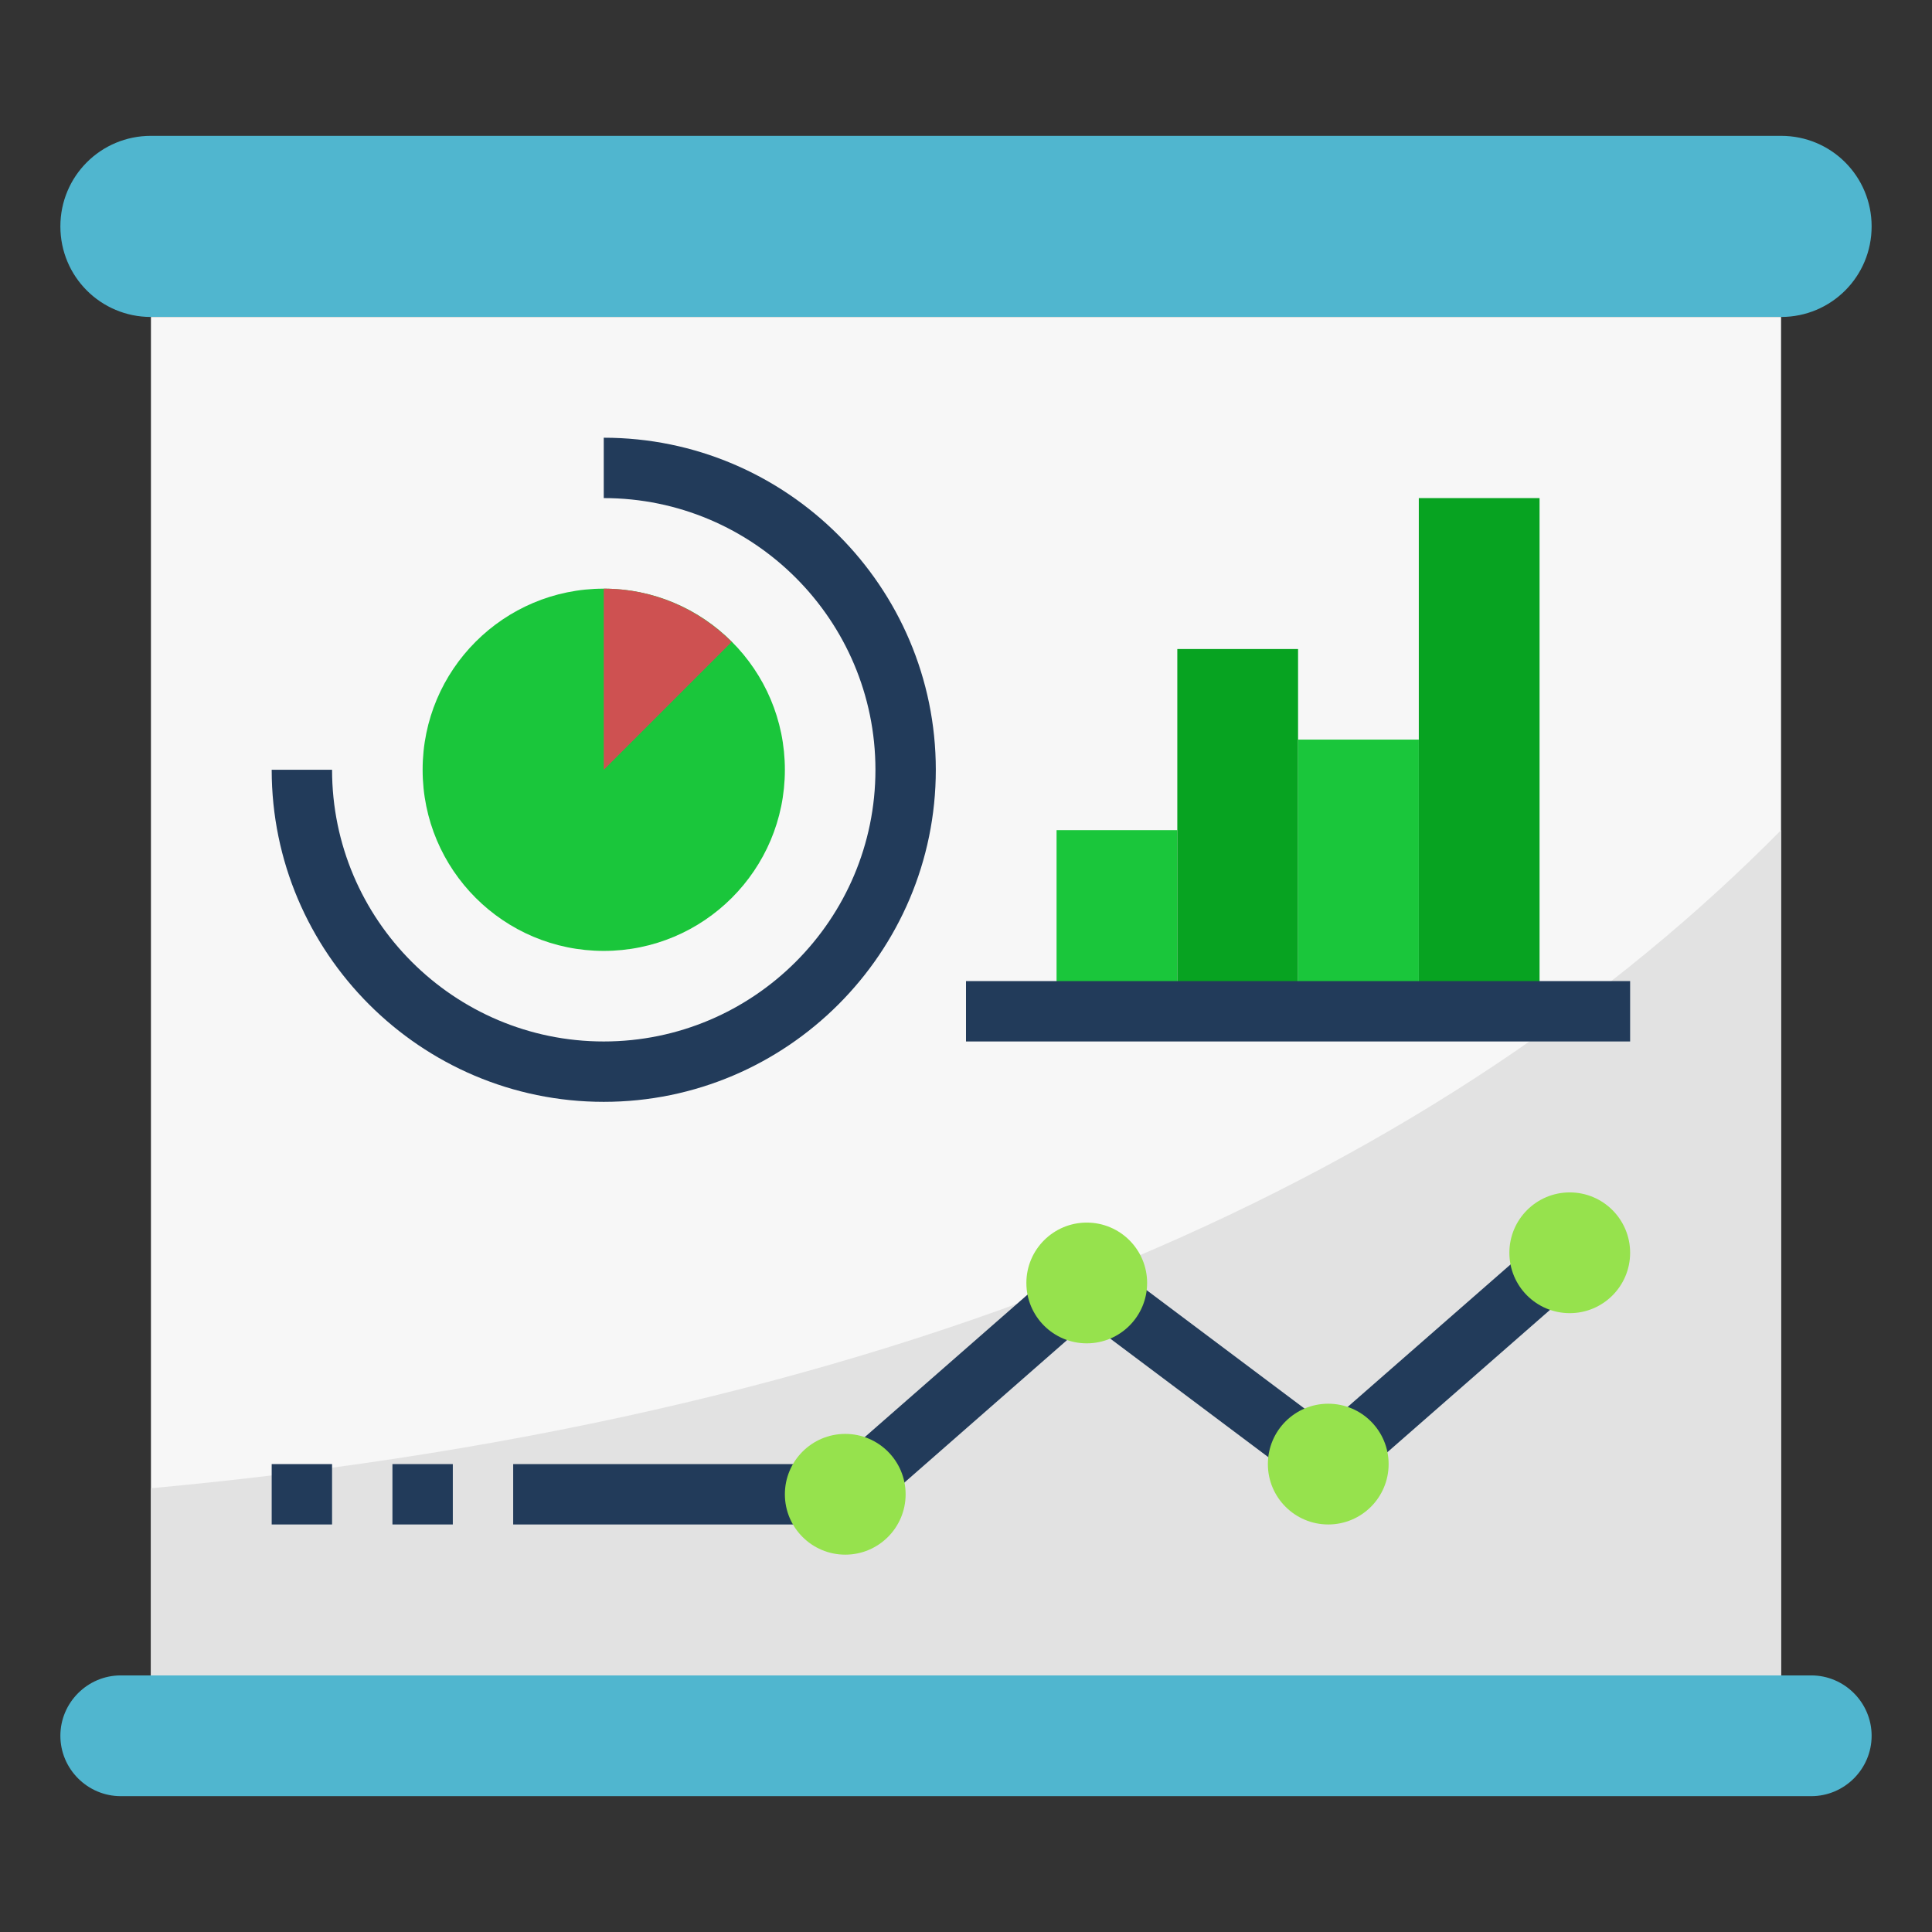
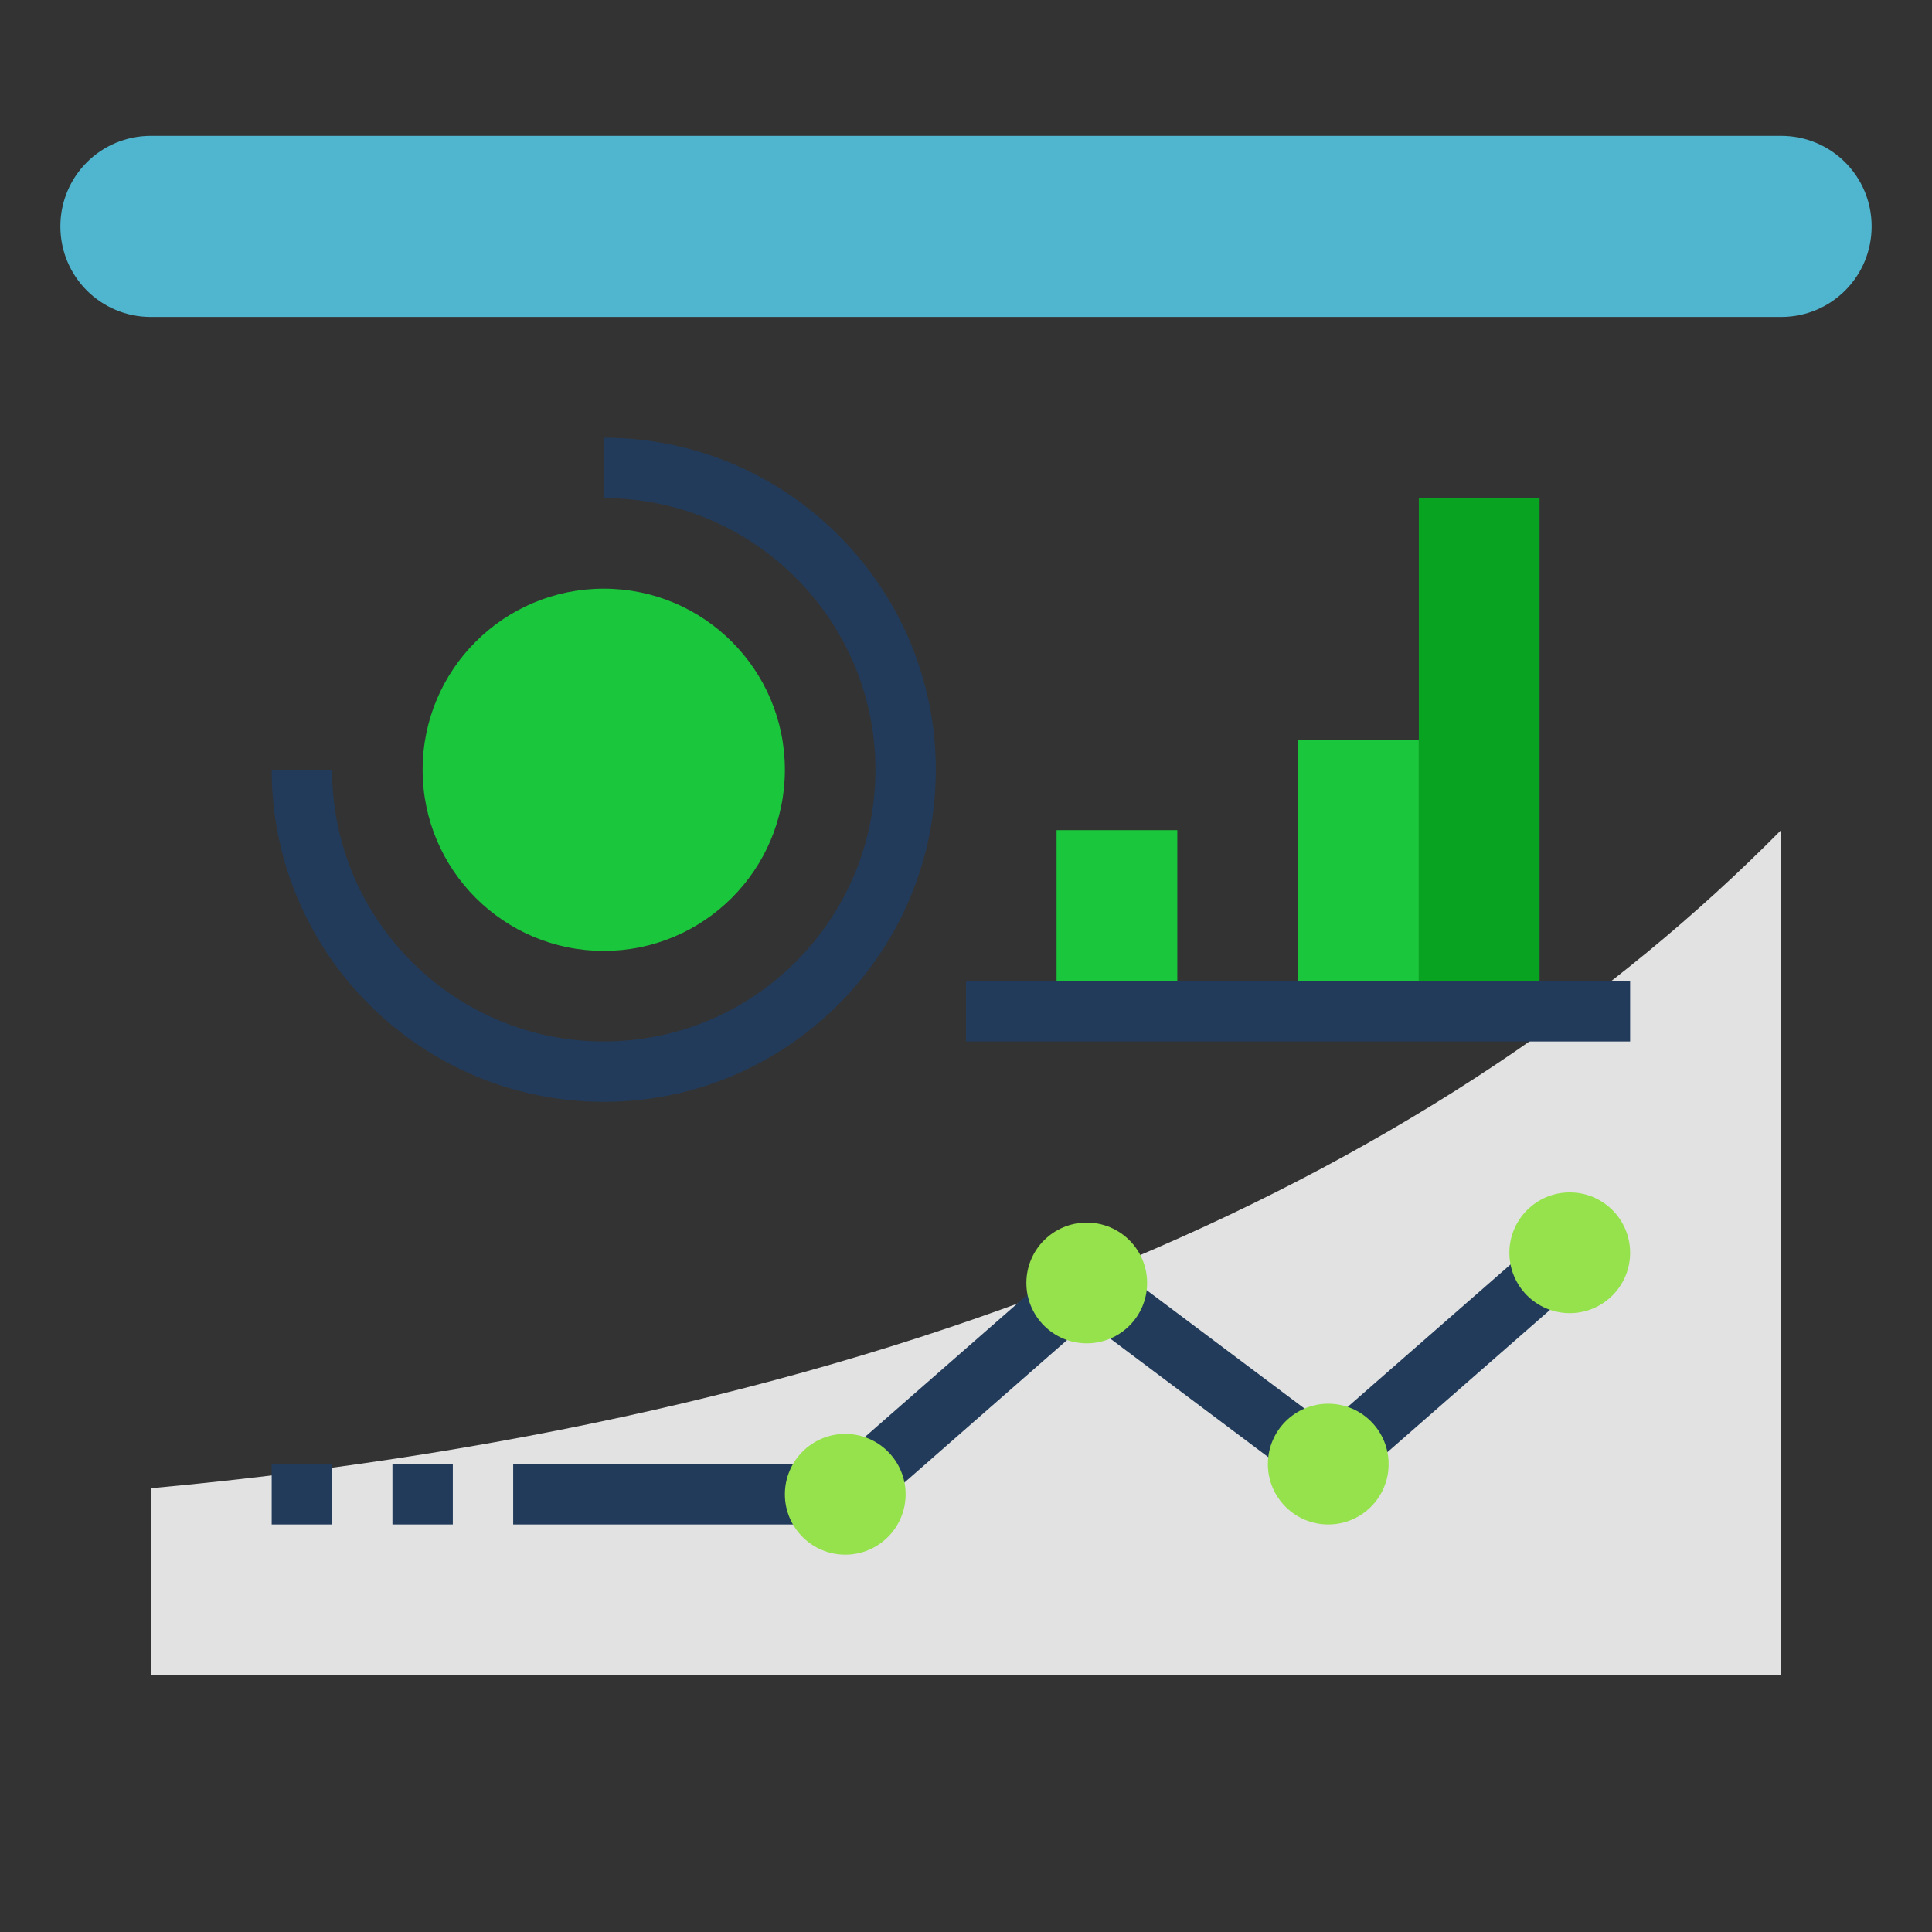
<svg xmlns="http://www.w3.org/2000/svg" version="1.1" id="Layer_1_1_" x="0px" y="0px" viewBox="0 0 512 512" style="enable-background:new 0 0 512 512;" xml:space="preserve">
  <rect x="0" y="0" width="512" height="512" fill="#333333" stroke="none" />
  <style type="text/css">
	.st0{fill:#50B6CF;}
	.st1{fill:#F7F7F7;}
	.st2{fill:#E2E2E2;}
	.st3{fill:#223B5A;}
	.st4{fill:#96E24D;}
	.st5{fill:#1AC63B;}
	.st6{fill:#CE5151;}
	.st7{fill:#07A321;}
</style>
  <g>
    <path class="st0" d="M40,36h432c13.3,0,24,10.7,24,24v0c0,13.3-10.7,24-24,24H40c-13.3,0-24-10.7-24-24v0C16,46.7,26.7,36,40,36z" />
-     <path class="st1" d="M40,84h432v360H40V84z" />
    <path class="st2" d="M472,220c-88.4,89.5-227.2,155.5-432,174.4V444h432V220z" />
-     <path class="st0" d="M32,444h448c8.8,0,16,7.2,16,16v0c0,8.8-7.2,16-16,16H32c-8.8,0-16-7.2-16-16v0C16,451.2,23.2,444,32,444z" />
    <path class="st3" d="M227,404h-91v-16h85l66.6-58.3l64,48l59.1-51.7l10.5,12l-68.9,60.3l-64-48L227,404z" />
    <circle class="st4" cx="224" cy="396" r="16" />
    <circle class="st4" cx="288" cy="340" r="16" />
    <circle class="st4" cx="352" cy="388" r="16" />
    <circle class="st4" cx="416" cy="332" r="16" />
    <circle class="st5" cx="160" cy="204" r="48" />
-     <path class="st6" d="M193.9,170.1c-8.7-8.7-20.7-14.1-33.9-14.1v48L193.9,170.1z" />
    <path class="st5" d="M280,220h32v48h-32V220z" />
-     <path class="st7" d="M312,172h32v96h-32V172z" />
    <path class="st5" d="M344,196h32v72h-32V196z" />
    <path class="st7" d="M376,132h32v136h-32V132z" />
    <g>
      <path class="st3" d="M160,292c-48.5,0-88-39.5-88-88h16c0,39.7,32.3,72,72,72s72-32.3,72-72s-32.3-72-72-72v-16    c48.5,0,88,39.5,88,88S208.5,292,160,292z" />
      <path class="st3" d="M256,260h176v16H256V260z" />
      <path class="st3" d="M104,388h16v16h-16V388z" />
      <path class="st3" d="M72,388h16v16H72V388z" />
    </g>
  </g>
</svg>